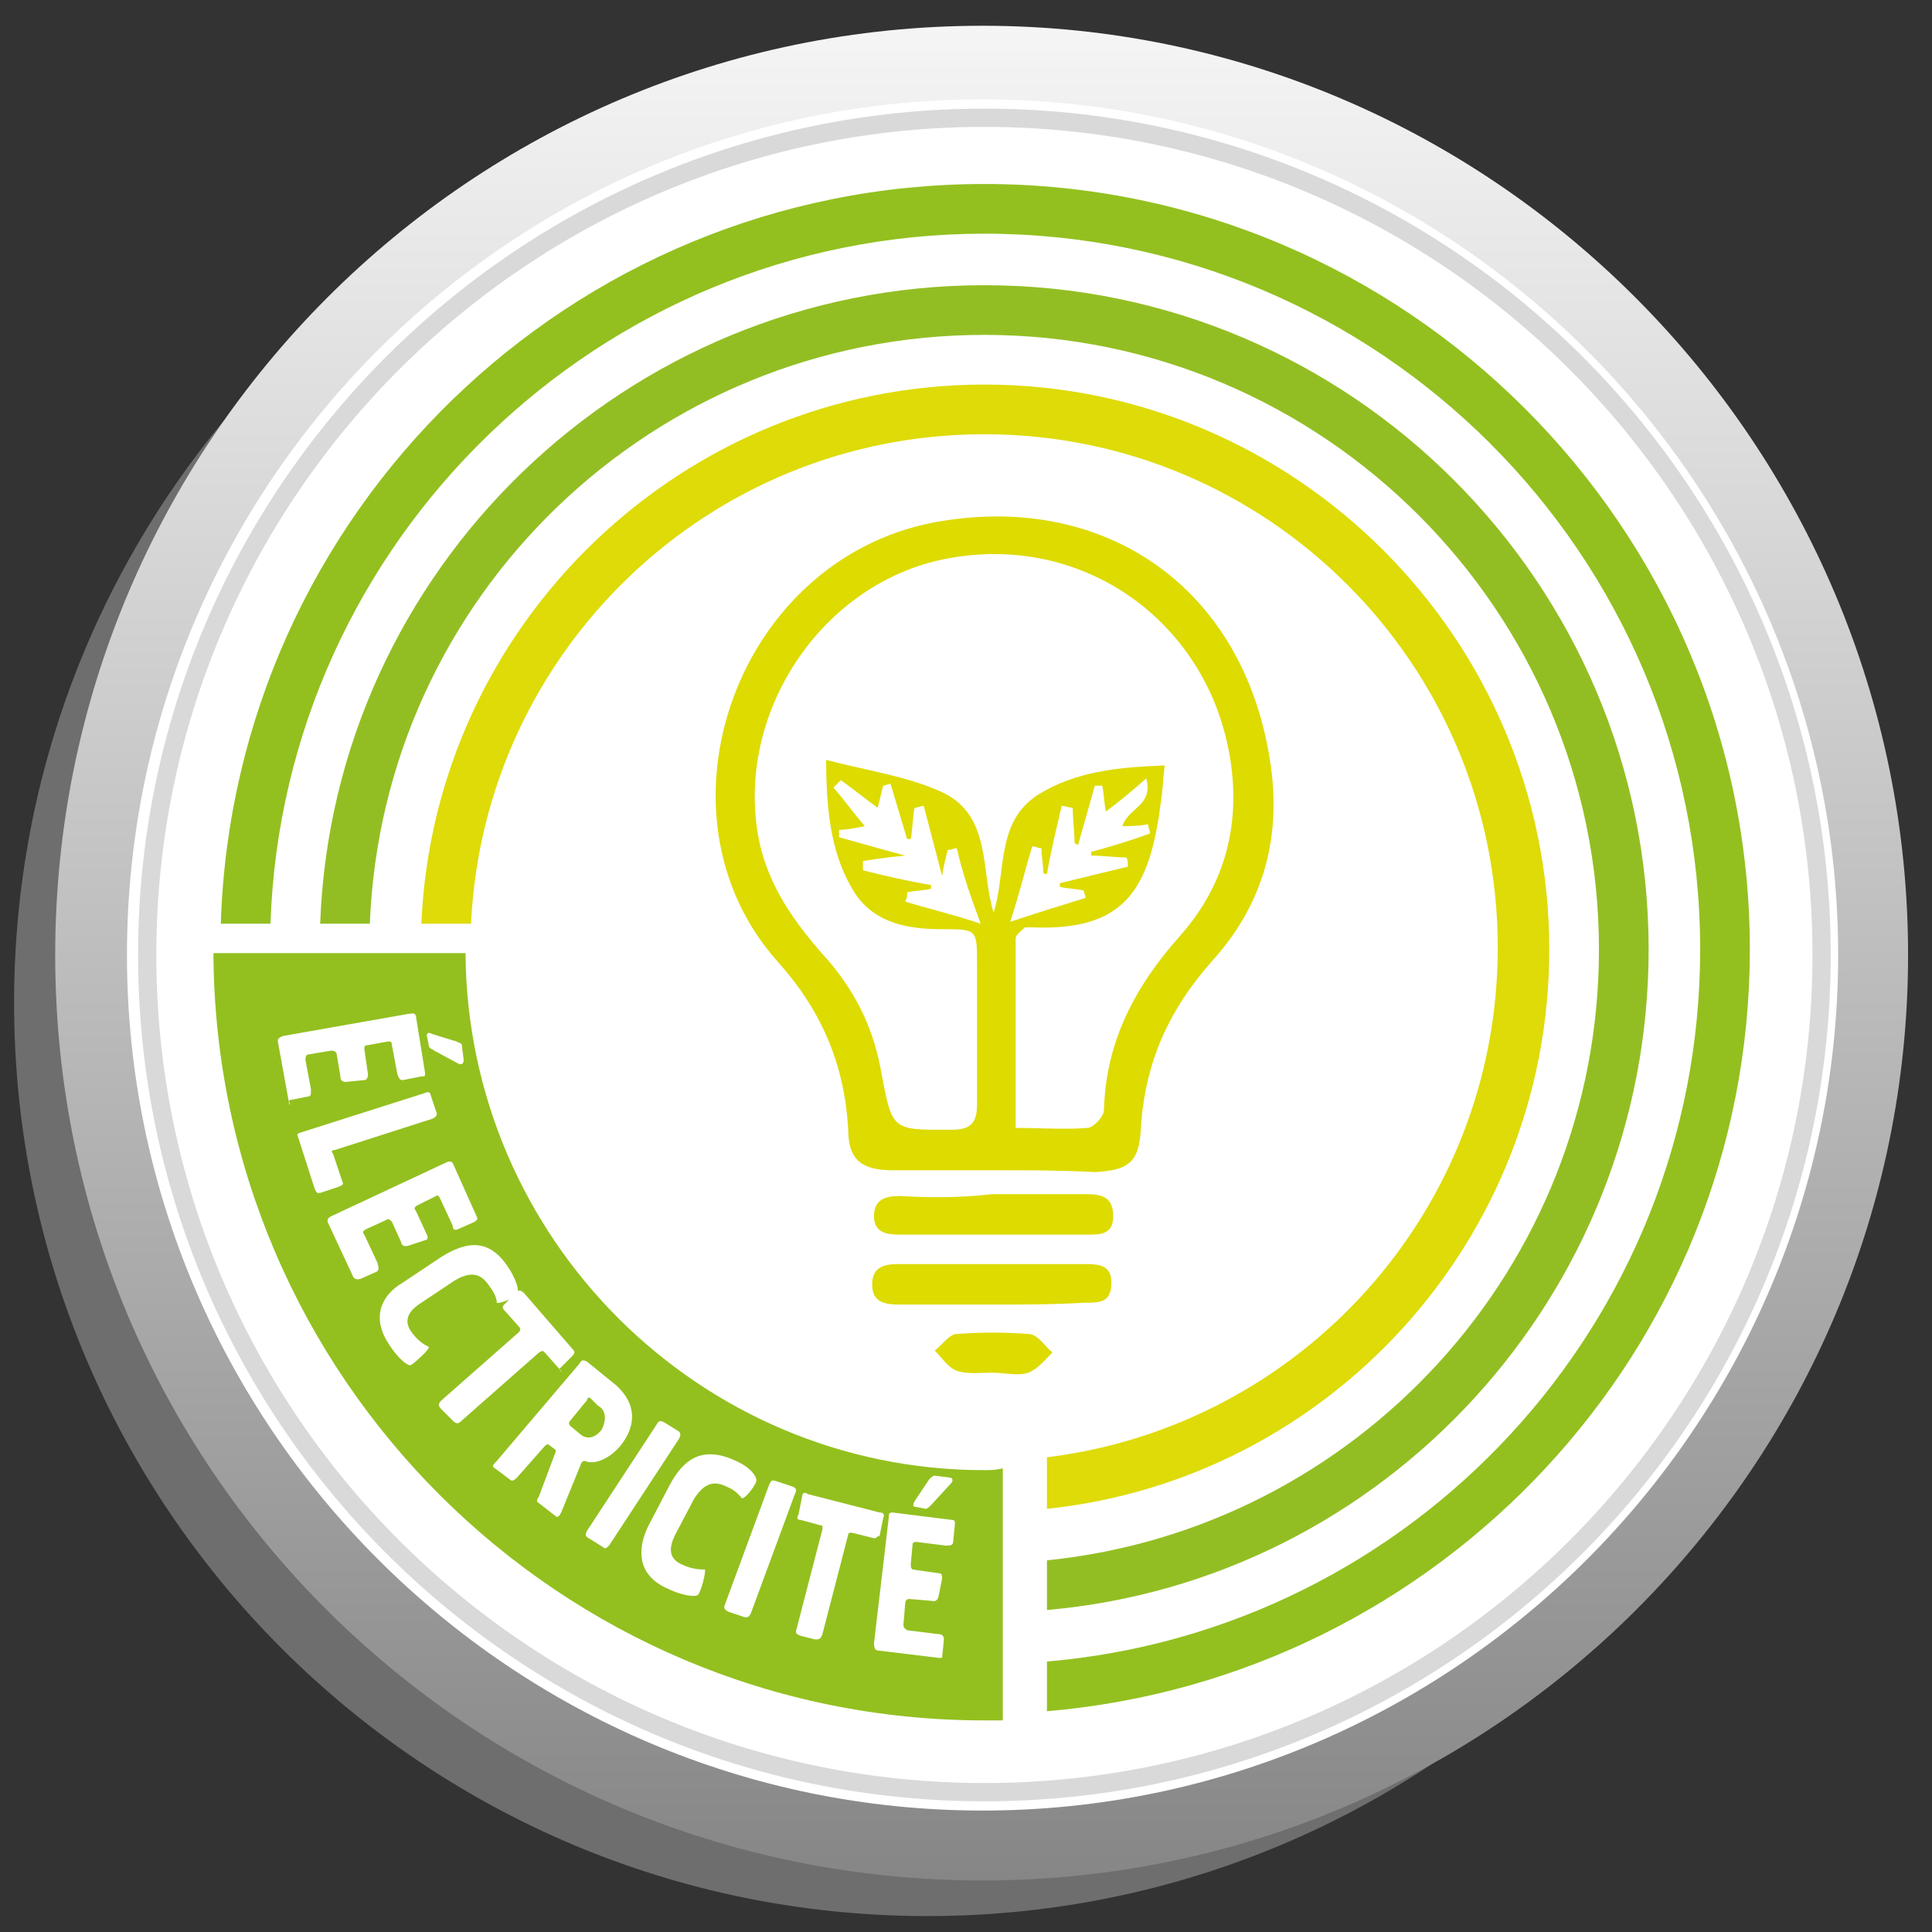
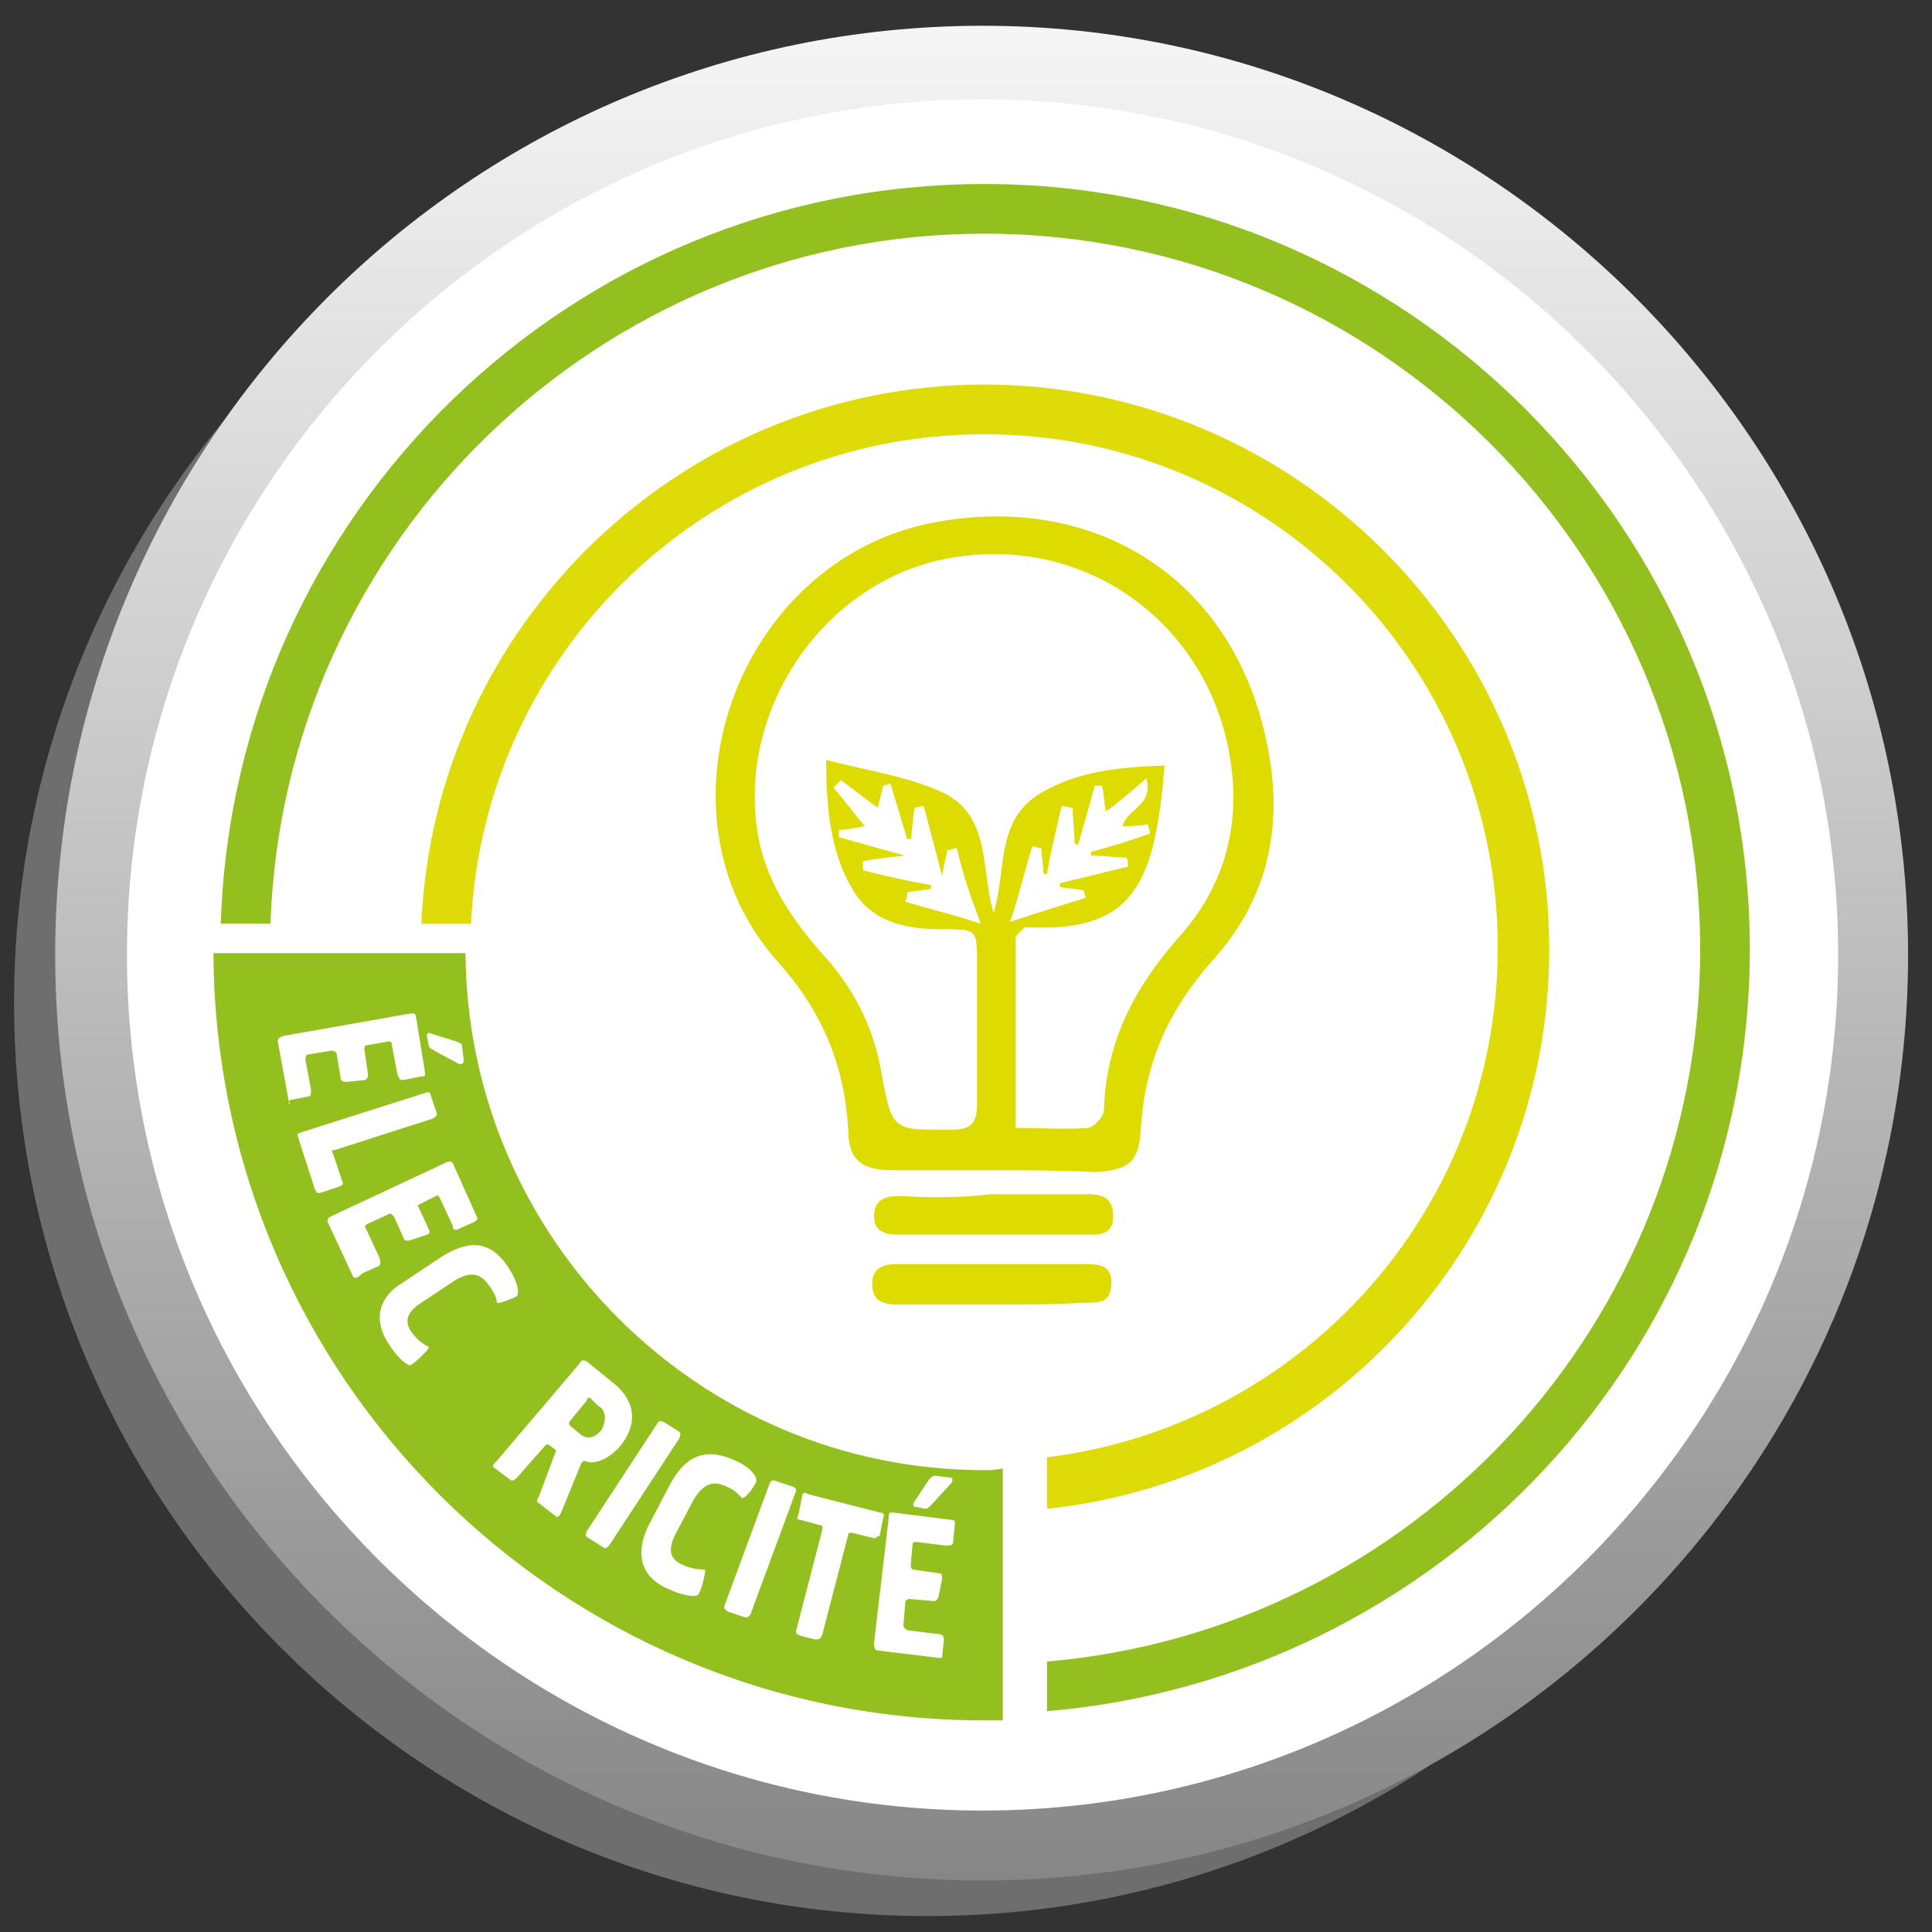
<svg xmlns="http://www.w3.org/2000/svg" version="1.1" id="Calque_1" x="0px" y="0px" viewBox="0 0 105 105" style="enable-background:new 0 0 105 105;" xml:space="preserve" width="105px" height="105px">
  <rect x="0" y="0" width="105" height="105" fill="#333333" stroke="none" />
  <style type="text/css">
	.st0{fill:#6E6E6E;}
	.st1{fill:none;stroke:#6E6E6E;stroke-width:1.069;stroke-miterlimit:10;}
	.st2{fill:#D9D9D9;}
	.st3{fill:none;stroke:#FFFFFF;stroke-width:1.069;stroke-miterlimit:10;}
	.st4{fill:#FFFFFF;}
	.st5{fill:#575756;}
	.st6{fill:url(#SVGID_1_);}
	.st7{fill:none;stroke:#D9D9D9;stroke-width:0.992;stroke-miterlimit:10;}
	.st8{fill:#93C01F;}
	.st9{fill:#DEDB08;}
	.st10{fill:#93BE23;}
	.st11{fill:#DDDB00;}
</style>
  <g>
    <g>
      <path class="st0" d="M50.4,103.6c-27.1,0-49.1-22-49.1-49.1s22-49.1,49.1-49.1s49.1,22,49.1,49.1S77.5,103.6,50.4,103.6z" />
      <path class="st1" d="M50.4,103.6c-27.1,0-49.1-22-49.1-49.1s22-49.1,49.1-49.1s49.1,22,49.1,49.1S77.5,103.6,50.4,103.6z" />
    </g>
    <g>
      <path class="st2" d="M53.1,100.9C26,100.9,4,78.9,4,51.9S26,2.8,53.1,2.8s49.1,22,49.1,49.1S80.2,100.9,53.1,100.9z" />
      <path class="st3" d="M53.1,100.9C26,100.9,4,78.9,4,51.9S26,2.8,53.1,2.8s49.1,22,49.1,49.1S80.2,100.9,53.1,100.9z" />
    </g>
  </g>
  <g>
    <g>
      <path class="st4" d="M53.4,100.2C26.7,100.2,5,78.6,5,51.9S26.7,3.5,53.4,3.5s48.4,21.7,48.4,48.4S80.1,100.2,53.4,100.2z" />
      <path class="st5" d="M53.4,100.9c-27,0-49-22-49-49s22-49,49-49s49,22,49,49S80.4,100.9,53.4,100.9z M53.4,4.1    C27,4.1,5.6,25.6,5.6,51.9c0,26.4,21.5,47.8,47.8,47.8c26.4,0,47.8-21.5,47.8-47.8C101.2,25.4,79.7,4.1,53.4,4.1z" />
    </g>
  </g>
  <g>
    <g>
      <path class="st4" d="M53.4,5.9c-25.3,0-45.9,20.6-45.9,46s20.6,45.9,45.9,45.9s45.9-20.6,45.9-45.9S78.7,5.9,53.4,5.9z" />
      <linearGradient id="SVGID_1_" gradientUnits="userSpaceOnUse" x1="53.35" y1="1194.4" x2="53.35" y2="1295.2" gradientTransform="matrix(1 0 0 1 0 -1193)">
        <stop offset="0" style="stop-color:#F5F5F5" />
        <stop offset="1" style="stop-color:#868686" />
      </linearGradient>
      <path class="st6" d="M53.4,1.4C25.6,1.4,3,24,3,51.9s22.6,50.3,50.4,50.3s50.3-22.6,50.3-50.3C103.7,24.1,81.1,1.4,53.4,1.4z     M53.4,98.4c-25.6,0-46.5-20.9-46.5-46.5S27.7,5.4,53.4,5.4c25.6,0,46.5,20.9,46.5,46.5S79,98.4,53.4,98.4z" />
    </g>
  </g>
  <g>
    <path class="st4" d="M53.5,97.4C28.4,97.4,8,77,8,51.9S28.4,6.4,53.5,6.4S99,26.8,99,51.9S78.6,97.4,53.5,97.4z" />
-     <path class="st7" d="M53.5,97.4C28.4,97.4,8,77,8,51.9S28.4,6.4,53.5,6.4S99,26.8,99,51.9S78.6,97.4,53.5,97.4z" />
  </g>
  <path class="st8" d="M53.5,79.9c-15.5,0-28.1-12.6-28.2-28.1H11.6c0.1,23,18.8,41.7,41.9,41.7c0.3,0,0.6,0,1,0V79.8  C54.1,79.9,53.8,79.9,53.5,79.9z" />
  <path class="st9" d="M84.2,51.6c0-16.9-13.8-30.7-30.7-30.7c-16.4,0-29.9,13-30.6,29.3h2.7c0.7-14.8,12.9-26.6,27.9-26.6  c15.4,0,27.9,12.5,27.9,27.9c0,14.3-10.7,26-24.5,27.7V82C72.2,80.4,84.2,67.4,84.2,51.6z" />
-   <path class="st10" d="M89.6,51.6c0-19.9-16.2-36.1-36.1-36.1C34,15.5,18.1,31,17.4,50.2h2.7c0.7-17.8,15.4-32,33.4-32  c18.4,0,33.4,15,33.4,33.4c0,17.3-13.2,31.5-30,33.2v2.7C75.2,85.9,89.6,70.4,89.6,51.6z" />
  <path class="st8" d="M95.1,51.6C95.1,28.7,76.4,10,53.5,10C31,10,12.7,27.9,12,50.2h2.7c0.7-20.8,17.9-37.5,38.8-37.5  c21.4,0,38.9,17.4,38.9,38.9c0,20.3-15.6,37-35.5,38.7V93C78.2,91.2,95.1,73.4,95.1,51.6z" />
  <g>
    <g>
      <path class="st4" d="M15.7,59.9l-0.6-3.3c0-0.1,0-0.2,0.3-0.3l6.8-1.2c0.2,0,0.3-0.1,0.4,0.1l0.5,3.1c0,0.2,0,0.2-0.2,0.2l-1,0.2    c-0.2,0-0.2-0.1-0.3-0.3l-0.3-1.6c0-0.2-0.1-0.2-0.2-0.2L20,56.8c-0.2,0-0.2,0.1-0.2,0.2l0.2,1.4c0,0.2-0.1,0.3-0.2,0.3l-1,0.1    c-0.3,0-0.3-0.2-0.3-0.3l-0.2-1.2c0-0.1-0.1-0.2-0.3-0.2l-1.2,0.2c-0.2,0-0.2,0.2-0.2,0.3l0.3,1.6c0,0.3,0,0.4-0.2,0.4l-1,0.2    C15.8,60.1,15.7,60.1,15.7,59.9z M23.6,57.1c-0.1-0.1-0.3-0.1-0.3-0.3l-0.1-0.5c0-0.2,0.1-0.2,0.3-0.1l1.3,0.4    c0.2,0.1,0.3,0.1,0.3,0.2l0.1,0.8c0,0.2-0.1,0.3-0.3,0.2L23.6,57.1z" />
      <path class="st4" d="M17.1,64.6l-0.9-2.8c-0.1-0.2,0-0.2,0.3-0.3l6.6-2.1c0.2-0.1,0.3,0,0.3,0.1l0.3,0.9c0.1,0.2,0,0.3-0.2,0.4    l-5.3,1.7c-0.2,0-0.2,0.1-0.1,0.2l0.5,1.5c0.1,0.2,0,0.2-0.2,0.3l-0.9,0.3C17.2,64.9,17.2,64.8,17.1,64.6z" />
-       <path class="st4" d="M19.2,69.4l-1.4-3c0-0.1,0-0.2,0.2-0.3l6.2-2.9c0.2-0.1,0.3-0.1,0.4,0l1.3,2.9c0.1,0.2,0,0.2-0.1,0.3    l-0.9,0.4c-0.2,0.1-0.3,0-0.3-0.2l-0.7-1.5c-0.1-0.2-0.2-0.1-0.2-0.1l-1,0.5c-0.2,0.1-0.2,0.2-0.1,0.3l0.6,1.3    c0.1,0.2,0,0.3-0.1,0.3l-0.9,0.3c-0.3,0.1-0.4-0.1-0.4-0.2l-0.5-1.1c-0.1-0.1-0.2-0.2-0.3-0.1l-1.1,0.5c-0.2,0.1-0.2,0.2-0.1,0.3    l0.7,1.5c0.1,0.3,0.1,0.4,0,0.5l-0.9,0.4C19.3,69.6,19.2,69.4,19.2,69.4z" />
+       <path class="st4" d="M19.2,69.4l-1.4-3c0-0.1,0-0.2,0.2-0.3l6.2-2.9c0.2-0.1,0.3-0.1,0.4,0l1.3,2.9c0.1,0.2,0,0.2-0.1,0.3    l-0.9,0.4c-0.2,0.1-0.3,0-0.3-0.2l-0.7-1.5c-0.1-0.2-0.2-0.1-0.2-0.1l-1,0.5l0.6,1.3    c0.1,0.2,0,0.3-0.1,0.3l-0.9,0.3c-0.3,0.1-0.4-0.1-0.4-0.2l-0.5-1.1c-0.1-0.1-0.2-0.2-0.3-0.1l-1.1,0.5c-0.2,0.1-0.2,0.2-0.1,0.3    l0.7,1.5c0.1,0.3,0.1,0.4,0,0.5l-0.9,0.4C19.3,69.6,19.2,69.4,19.2,69.4z" />
      <path class="st4" d="M27,70.8c0-0.2-0.1-0.5-0.4-0.9c-0.4-0.6-0.9-0.9-1.9-0.3l-1.8,1.2c-0.8,0.5-0.9,1-0.6,1.5    c0.4,0.6,0.8,0.8,1,0.9c0.1,0.1-0.9,1-1,1c-0.2,0-0.7-0.4-1.2-1.2c-0.9-1.4-0.4-2.6,0.8-3.3l2.1-1.4c1.3-0.8,2.6-1.1,3.7,0.7    c0.5,0.8,0.5,1.3,0.4,1.4C28.3,70.4,27.1,70.9,27,70.8z" />
-       <path class="st4" d="M30.4,74.4l-0.8-0.9c-0.1-0.1-0.1-0.1-0.3,0l-4.2,3.7c-0.2,0.2-0.3,0.2-0.5,0L24,76.6c-0.2-0.2-0.2-0.3,0-0.5    l4.2-3.7c0.1-0.1,0.1-0.2,0-0.3l-0.8-0.9c-0.1-0.1-0.1-0.2,0-0.3l0.7-0.7c0.1-0.1,0.2-0.1,0.4,0.1l2.6,3c0.1,0.1,0.2,0.2,0,0.4    L30.4,74.4C30.6,74.6,30.5,74.6,30.4,74.4z" />
      <path class="st4" d="M31.8,79.4c-0.1,0-0.1,0-0.2,0.1l-1.1,2.7c-0.1,0.2-0.2,0.3-0.3,0.2l-0.9-0.7c-0.2-0.1-0.1-0.2,0-0.4l0.9-2.4    c0-0.1,0-0.1,0-0.1l-0.4-0.3c-0.1,0-0.1,0-0.2,0.1l-1.5,1.7c-0.2,0.2-0.3,0.2-0.4,0.1l-0.8-0.6c-0.2-0.1-0.1-0.2,0.1-0.4l4.5-5.3    c0.1-0.2,0.2-0.2,0.4-0.1l1.6,1.3c1.1,1,1.1,2.2,0.2,3.3C33,79.4,32.2,79.6,31.8,79.4z M32.5,76.4L32.1,76c-0.1-0.1-0.2,0-0.2,0.1    L31,77.2c-0.1,0.1-0.1,0.2,0,0.3l0.6,0.5c0.3,0.2,0.7,0.2,1.1-0.3C33,77.1,32.9,76.6,32.5,76.4z" />
      <path class="st4" d="M32.8,84.1L32,83.6c-0.2-0.1-0.2-0.2-0.1-0.4l3.8-5.8c0.1-0.2,0.2-0.2,0.4-0.1l0.8,0.5c0.1,0.1,0.1,0.2,0,0.4    L33.1,84C33,84.1,32.9,84.2,32.8,84.1z" />
      <path class="st4" d="M40.3,81.4c-0.1-0.1-0.3-0.4-0.8-0.6c-0.6-0.3-1.2-0.3-1.8,0.7l-1,1.9c-0.4,0.8-0.3,1.3,0.3,1.6    s1.1,0.3,1.3,0.3c0.1,0-0.2,1.3-0.4,1.4s-0.9,0-1.7-0.4c-1.5-0.7-1.6-2-1-3.3l1.2-2.3c0.7-1.3,1.7-2.2,3.6-1.3    c0.9,0.4,1.1,0.9,1.1,1C41.2,80.6,40.4,81.6,40.3,81.4z" />
      <path class="st4" d="M40.5,87.9l-0.9-0.3c-0.2-0.1-0.3-0.2-0.2-0.4l2.4-6.5c0.1-0.2,0.1-0.3,0.4-0.2l0.9,0.3    c0.2,0.1,0.2,0.2,0.1,0.4l-2.4,6.5C40.7,87.9,40.6,87.9,40.5,87.9z" />
      <path class="st4" d="M47.5,83.6l-1.2-0.3c-0.1,0-0.2,0-0.2,0.1l-1.4,5.4c-0.1,0.3-0.2,0.3-0.4,0.3l-0.8-0.2    c-0.2-0.1-0.3-0.1-0.2-0.4l1.4-5.4c0-0.2,0-0.2-0.1-0.2l-1.1-0.3c-0.2,0-0.2-0.1-0.1-0.3l0.2-1c0-0.2,0.2-0.2,0.3-0.1l3.9,1    c0.2,0,0.3,0.1,0.2,0.3l-0.2,1C47.7,83.4,47.7,83.6,47.5,83.6z" />
      <path class="st4" d="M51,90.1l-3.3-0.4c-0.1,0-0.2-0.1-0.2-0.4l0.8-6.8c0-0.2,0-0.3,0.2-0.3l3.2,0.4c0.2,0,0.2,0.1,0.2,0.2l-0.1,1    c0,0.2-0.2,0.2-0.4,0.2l-1.6-0.2c-0.2,0-0.2,0.1-0.2,0.1L49.5,85c0,0.2,0,0.2,0.1,0.3l1.4,0.2c0.2,0,0.2,0.1,0.2,0.3l-0.2,1    c-0.1,0.3-0.3,0.2-0.4,0.2l-1.2-0.1c-0.1,0-0.2,0.1-0.2,0.2l-0.1,1.2c0,0.2,0.1,0.2,0.2,0.3l1.6,0.2c0.3,0,0.4,0.1,0.4,0.3l-0.1,1    C51.2,90.1,51.1,90.1,51,90.1z M50.6,81.8c-0.1,0.1-0.2,0.2-0.3,0.2l-0.5-0.1c-0.2,0-0.2-0.1-0.1-0.3l0.8-1.2    c0.1-0.1,0.2-0.2,0.3-0.2l0.8,0.1c0.2,0,0.2,0.2,0.1,0.3L50.6,81.8z" />
    </g>
  </g>
  <g>
    <g>
      <path class="st11" d="M54,63.6c-1.8,0-3.7,0-5.5,0c-1.7,0-2.4-0.6-2.4-2.2c-0.2-3.5-1.4-6.4-3.8-9.1c-7.3-8.1-2.2-22.3,9-24    c8.8-1.4,16.2,3.6,17.7,12.9c0.7,4.2-0.3,7.9-3.1,11c-2.4,2.7-3.7,5.6-3.9,9.2c-0.1,1.8-0.7,2.2-2.5,2.3    C57.6,63.6,55.8,63.6,54,63.6z M54,49.6c0.7-2.2,0.1-4.9,2.4-6.4c2.1-1.3,4.4-1.5,6.9-1.6c-0.1,0.8-0.1,1.3-0.2,1.9    c-0.6,4.9-2,7.1-7,6.9c-0.1,0-0.3,0-0.4,0c-0.2,0.2-0.5,0.4-0.5,0.6c0,3.4,0,6.8,0,10.3c1.4,0,2.7,0.1,3.9,0c0.3,0,0.9-0.6,0.9-1    c0.1-3.7,1.7-6.7,4.1-9.4c2.5-2.8,3.4-6.2,2.7-10c-1.3-7.1-7.8-11.8-15-10.6c-6.9,1.1-11.8,8.2-10.6,15.1c0.5,2.8,2.1,4.9,3.9,6.9    c1.5,1.8,2.4,3.7,2.8,6c0.6,3.2,0.6,3.1,3.8,3.1c1.1,0,1.4-0.4,1.4-1.4c0-2.5,0-5.1,0-7.6c0-1.9,0-1.9-1.9-1.9    c-1.8,0-3.6-0.3-4.7-1.9c-1.3-2-1.6-4.4-1.6-7.3c2.3,0.6,4.5,0.9,6.4,1.8C53.9,44.4,53.3,47.4,54,49.6z M52,46.1    c-0.2,0-0.3,0.1-0.5,0.1c-0.1,0.4-0.2,0.8-0.3,1.4c-0.4-1.5-0.7-2.7-1-3.8c-0.2,0-0.3,0.1-0.5,0.1c-0.1,0.6-0.1,1.1-0.2,1.7    c-0.1,0-0.1,0-0.2,0c-0.3-1-0.6-2-0.9-3c-0.1,0-0.3,0.1-0.4,0.1c-0.1,0.4-0.2,0.8-0.3,1.2c-0.7-0.5-1.3-1-2-1.5    c-0.1,0.1-0.3,0.3-0.4,0.4c0.6,0.7,1.1,1.4,1.7,2.1c-0.5,0.1-1,0.2-1.4,0.2c0,0.1,0,0.3,0,0.4c1.1,0.3,2.1,0.6,3.6,1    c-1.1,0.1-1.7,0.2-2.3,0.3c0,0.2,0,0.3,0,0.5c1.2,0.3,2.5,0.6,3.7,0.8c0,0.1,0,0.1,0,0.2c-0.4,0.1-0.9,0.1-1.3,0.2    c0,0.2,0,0.3-0.1,0.5c1.3,0.4,2.6,0.7,4.1,1.2C52.7,48.6,52.3,47.4,52,46.1z M61,44.9c0.3-1,1.7-1.1,1.3-2.6    c-0.8,0.7-1.5,1.3-2.2,1.8c-0.1-0.5-0.1-1-0.2-1.4c-0.1,0-0.3,0-0.4,0c-0.3,1.1-0.6,2.1-0.9,3.2c-0.1,0-0.1,0-0.2-0.1    c0-0.6-0.1-1.3-0.1-1.9c-0.2,0-0.4-0.1-0.6-0.1c-0.3,1.3-0.6,2.5-0.8,3.7c-0.1,0-0.2,0-0.2-0.1c0-0.4-0.1-0.9-0.1-1.3    c-0.2,0-0.3-0.1-0.5-0.1c-0.4,1.3-0.7,2.6-1.2,4.1c1.5-0.5,2.8-0.9,4.1-1.3c0-0.1-0.1-0.3-0.1-0.4c-0.4-0.1-0.9-0.1-1.3-0.2    c0-0.1,0-0.1,0-0.2c1.2-0.3,2.5-0.6,3.7-0.9c0-0.2,0-0.4-0.1-0.5c-0.6,0-1.3-0.1-1.9-0.1c0-0.1,0-0.1,0-0.2c1.1-0.3,2.1-0.6,3.2-1    c0-0.2-0.1-0.3-0.1-0.5C61.8,44.9,61.4,44.9,61,44.9z" />
    </g>
  </g>
  <g>
    <path class="st11" d="M53.9,70.9c-1.7,0-3.3,0-5,0c-0.8,0-1.5-0.1-1.5-1.1c0-0.9,0.6-1.1,1.4-1.1c3.4,0,6.8,0,10.2,0   c0.8,0,1.4,0.1,1.4,1c0,1.1-0.6,1.1-1.5,1.1C57.3,70.9,55.6,70.9,53.9,70.9z" />
  </g>
  <g>
    <path class="st11" d="M53.9,64.9c1.7,0,3.4,0,5.1,0c0.8,0,1.5,0.1,1.5,1.2c0,1-0.7,1-1.4,1c-3.4,0-6.8,0-10.2,0   c-0.7,0-1.4-0.1-1.4-1s0.6-1.1,1.4-1.1C50.5,65.1,52.2,65.1,53.9,64.9L53.9,64.9z" />
  </g>
  <g>
-     <path class="st11" d="M53.9,74.6c-0.6,0-1.3,0.1-1.9-0.1c-0.5-0.2-0.8-0.7-1.2-1.1c0.4-0.3,0.8-0.9,1.2-0.9c1.3-0.1,2.6-0.1,3.9,0   c0.5,0,0.9,0.7,1.3,1c-0.4,0.4-0.8,0.9-1.3,1.1C55.3,74.8,54.6,74.6,53.9,74.6z" />
-   </g>
+     </g>
</svg>